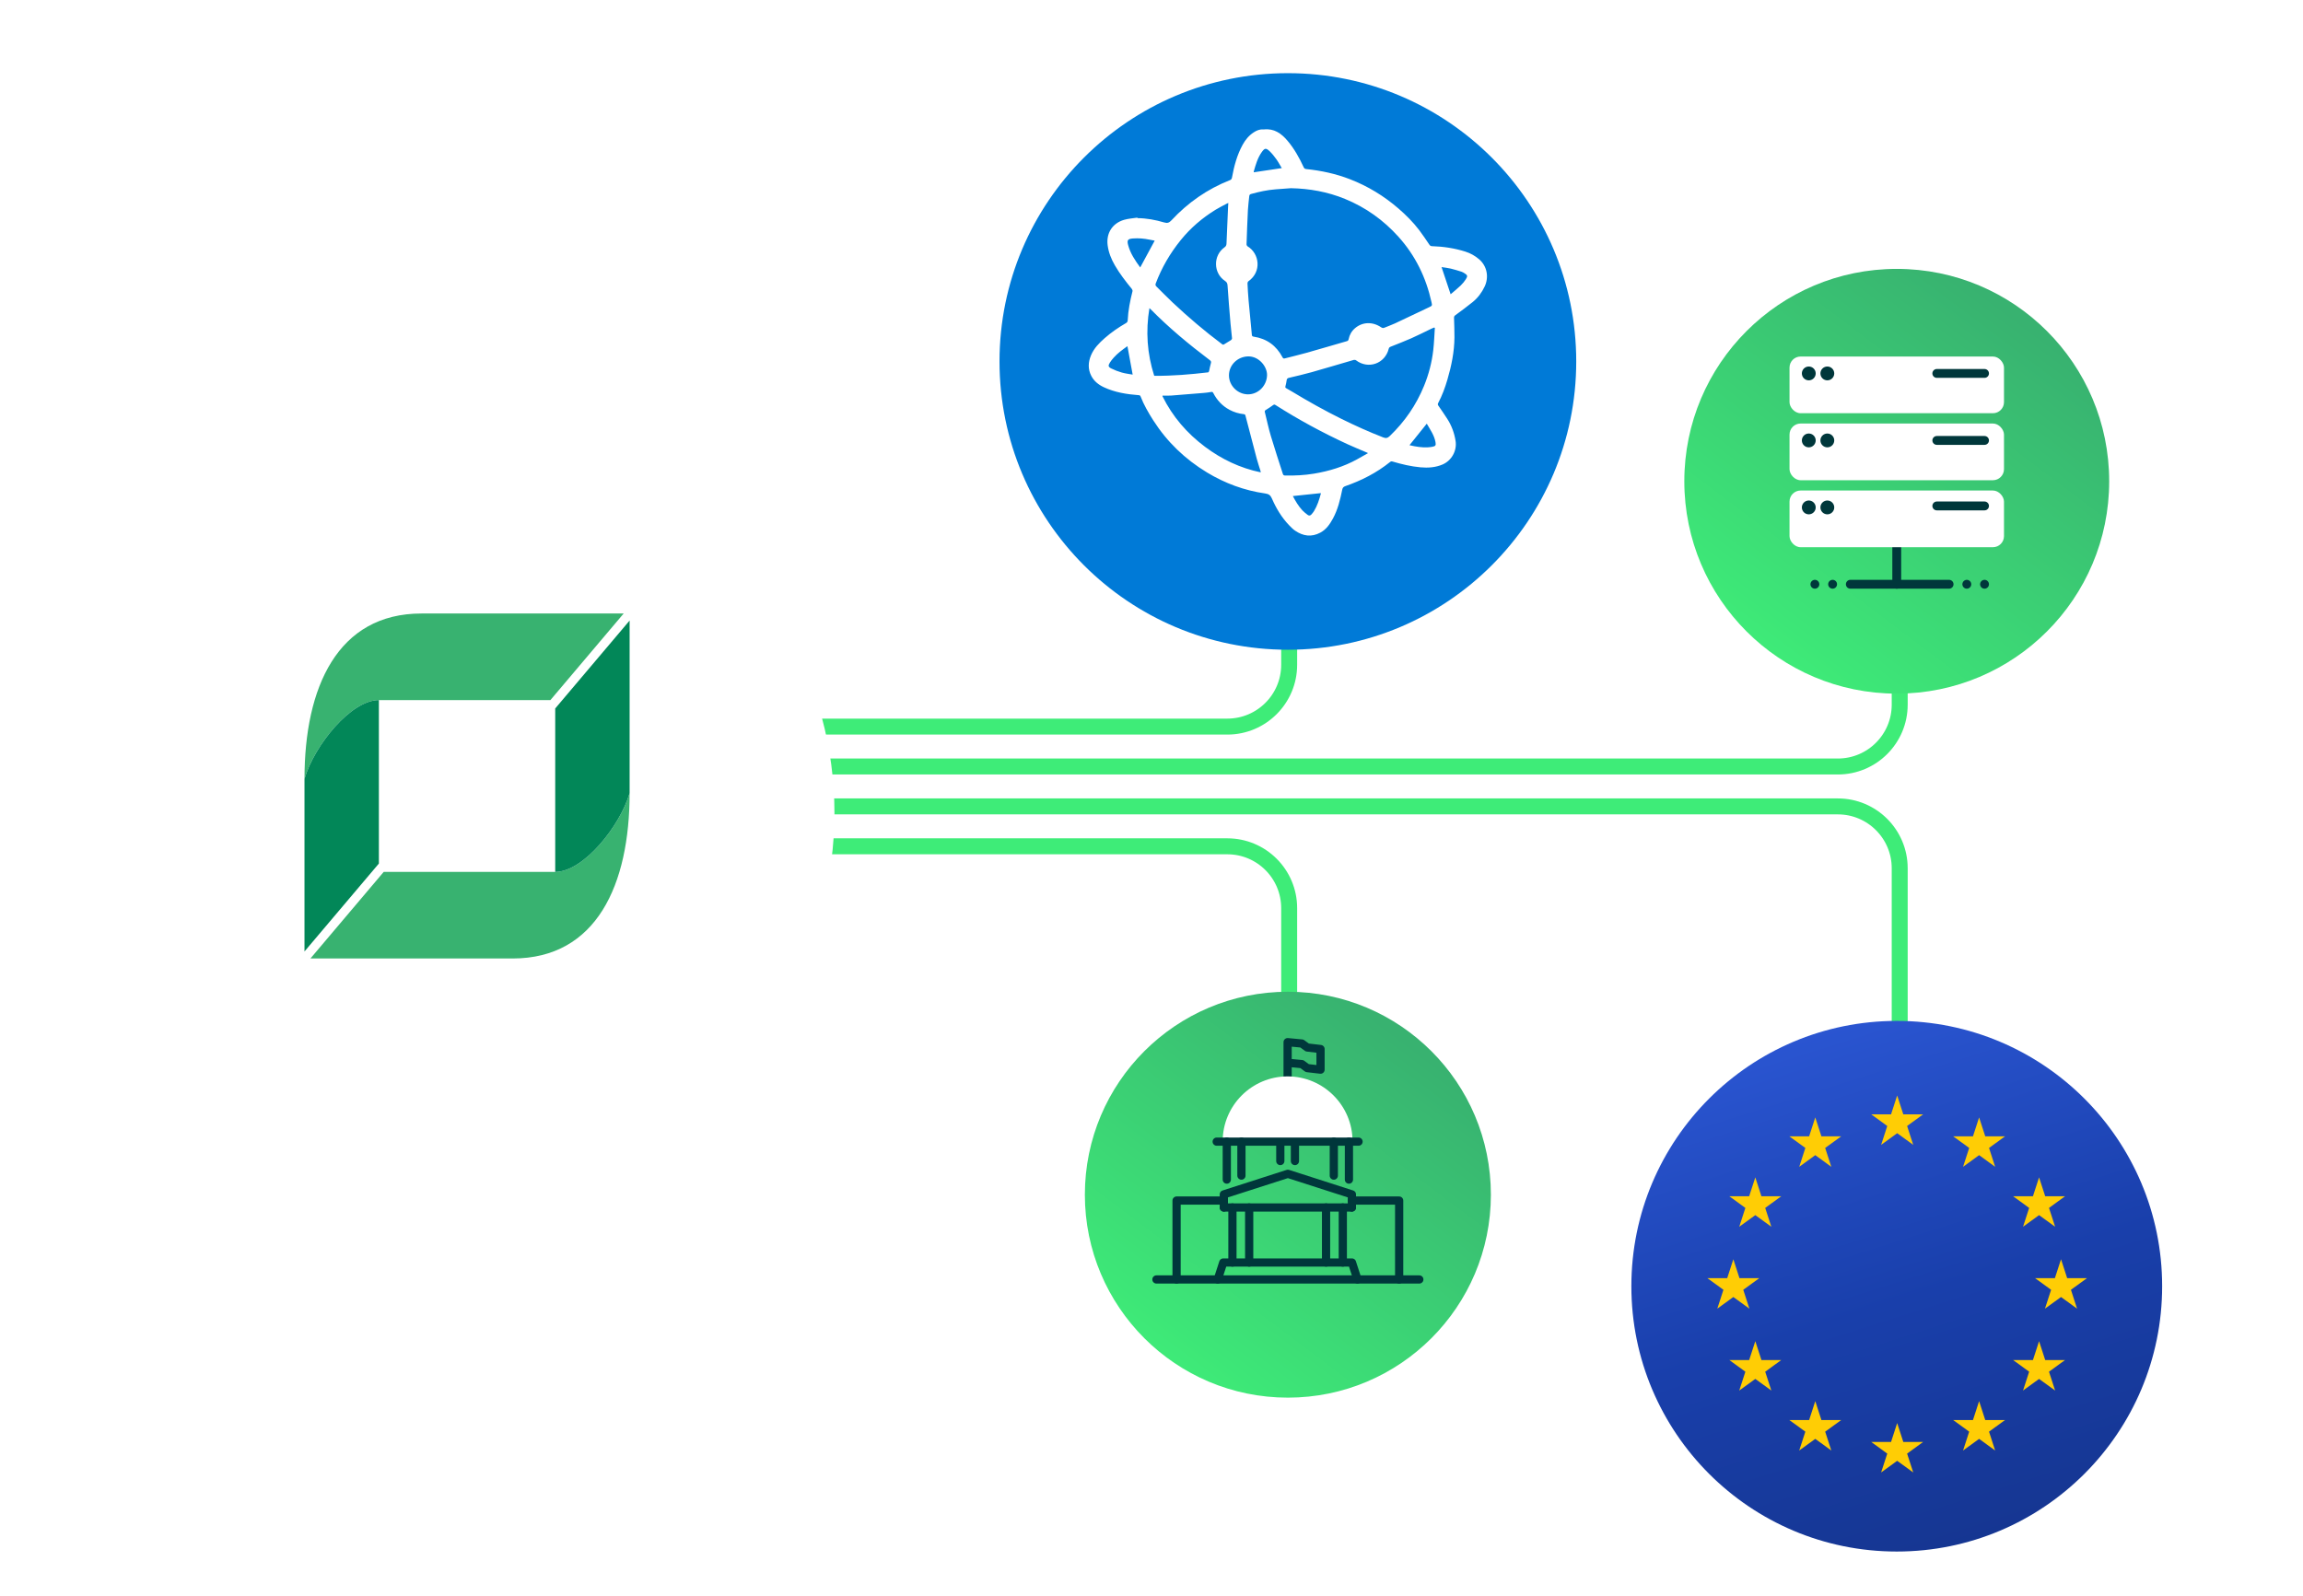
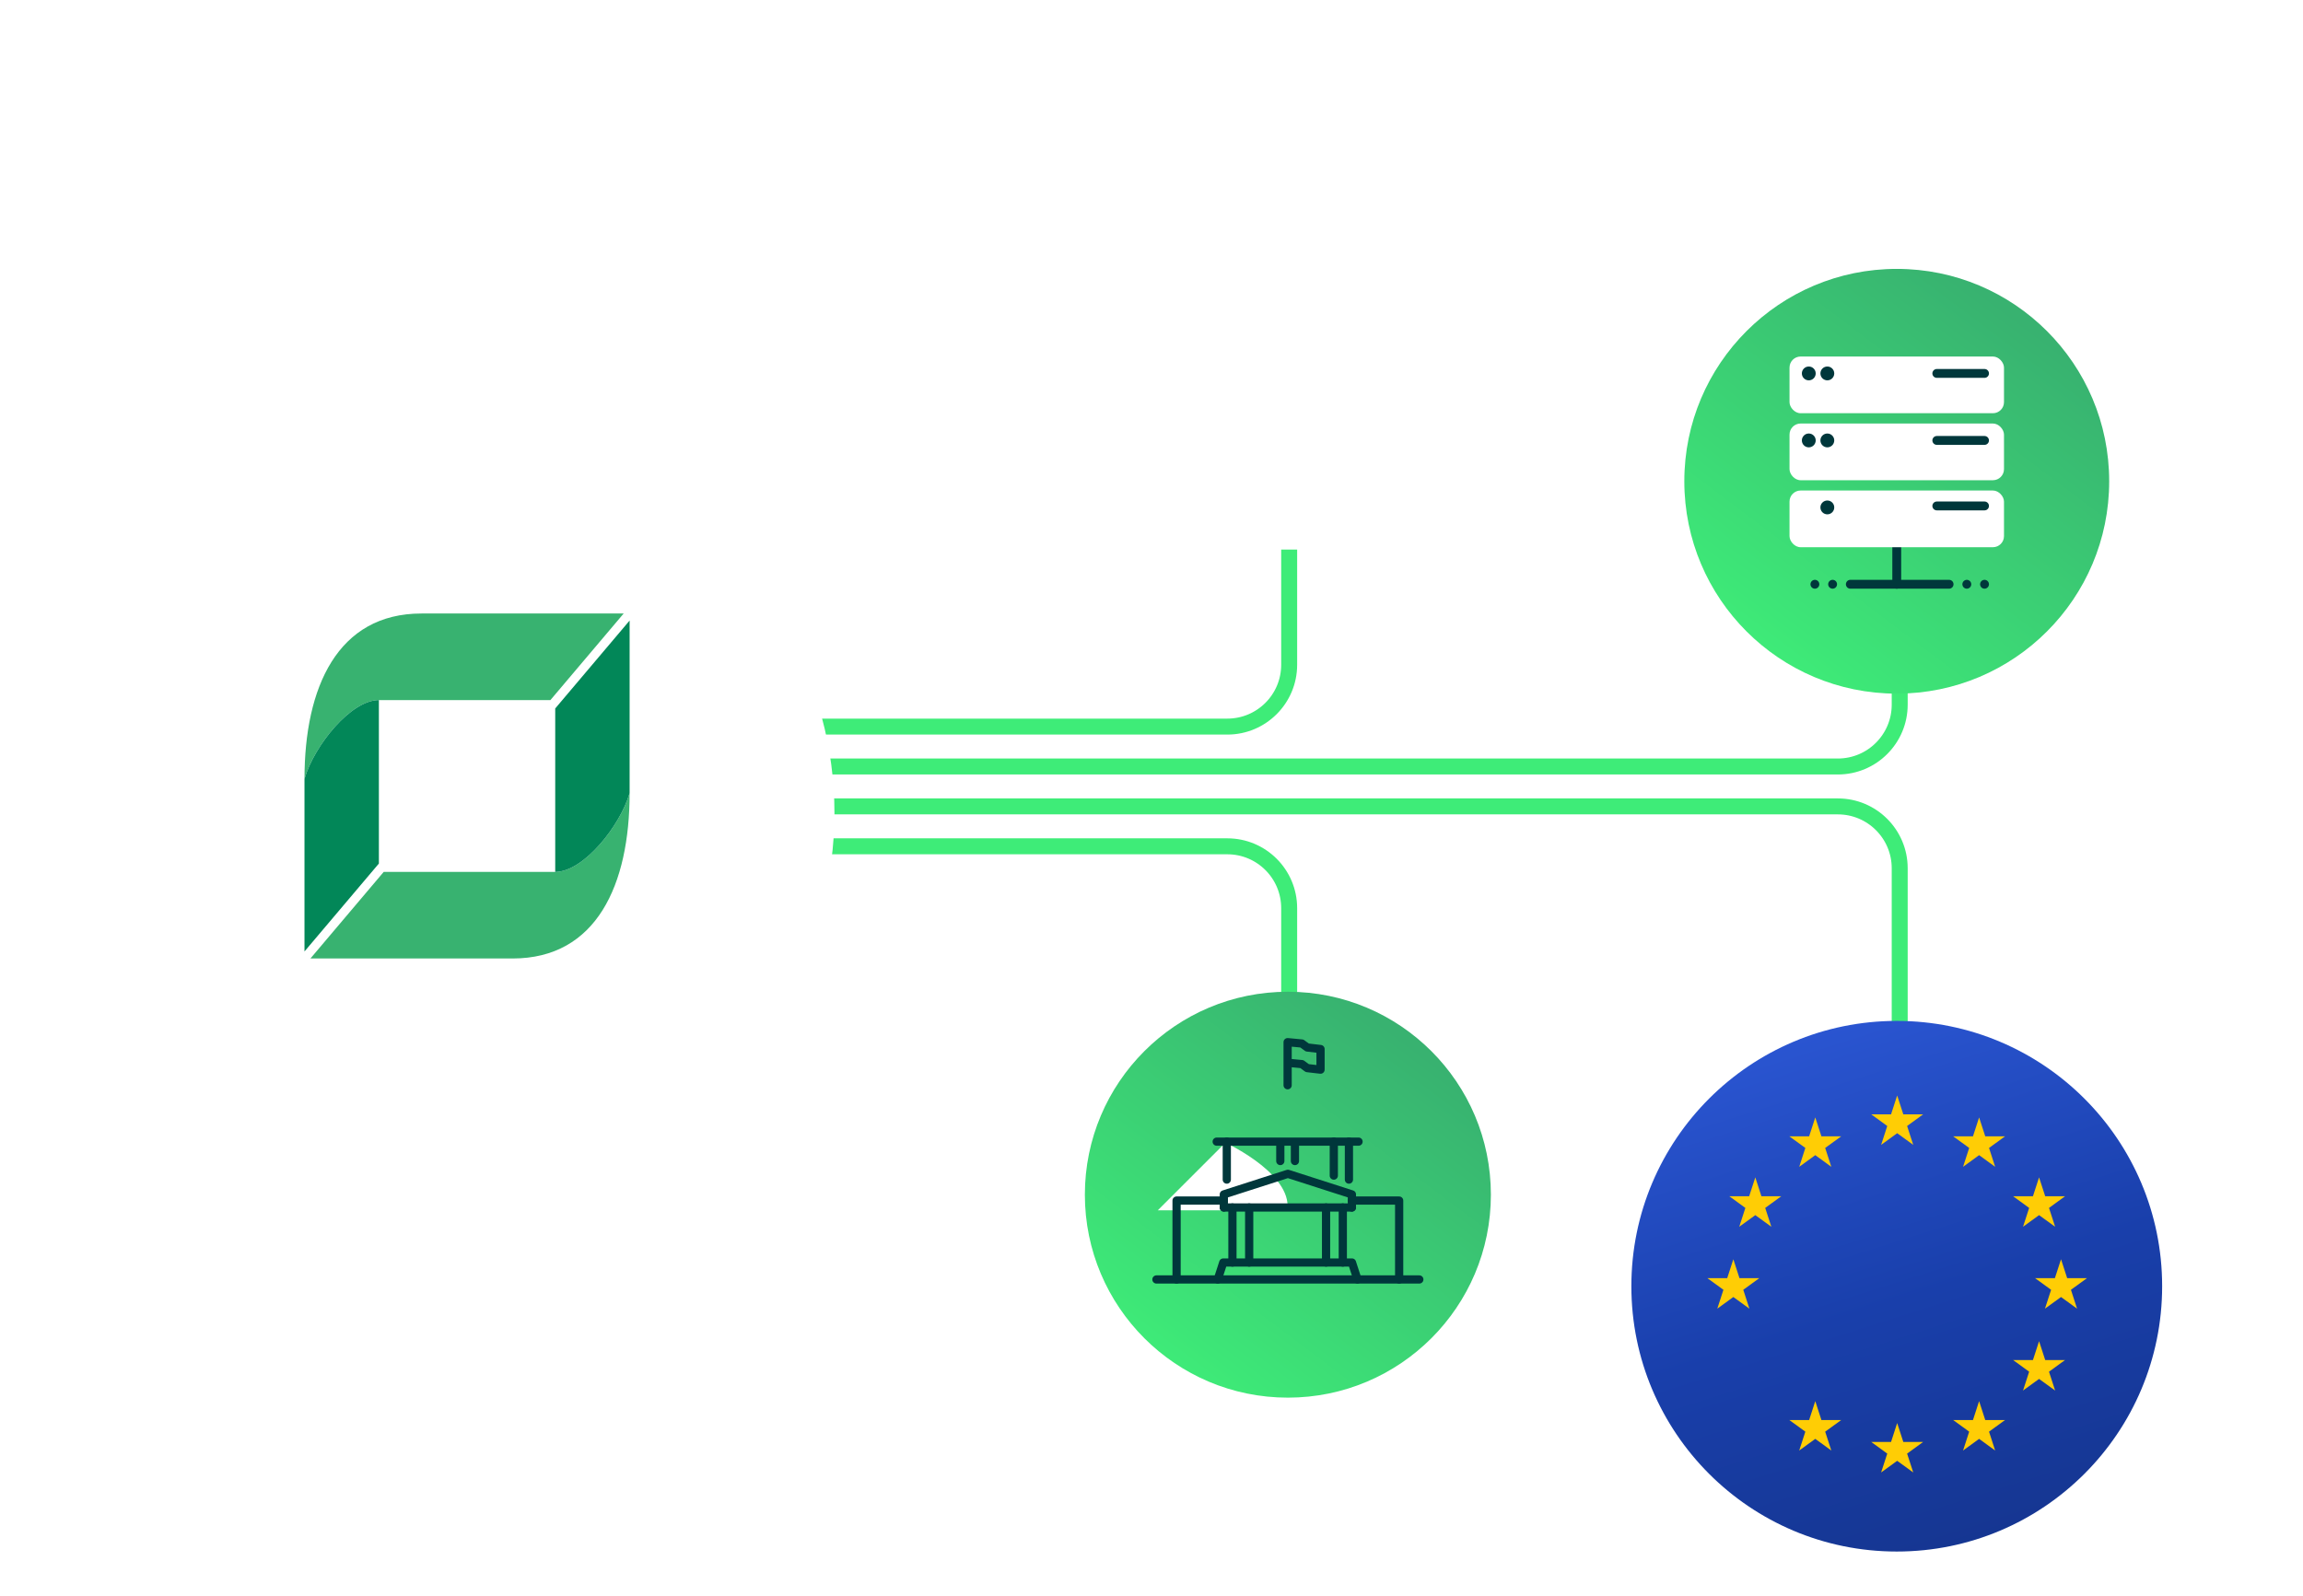
<svg xmlns="http://www.w3.org/2000/svg" xmlns:xlink="http://www.w3.org/1999/xlink" id="Layer_1" data-name="Layer 1" viewBox="0 0 577 400">
  <defs>
    <style>
      .cls-1 {
        fill: #38b270;
      }

      .cls-1, .cls-2, .cls-3, .cls-4, .cls-5, .cls-6, .cls-7, .Graphic_Style, .cls-8, .cls-9, .cls-10, .cls-11, .cls-12 {
        stroke-width: 0px;
      }

      .cls-1, .cls-4 {
        fill-rule: evenodd;
      }

      .cls-13 {
        clip-path: url(#clippath);
      }

      .cls-2, .cls-14, .cls-15, .cls-16 {
        fill: none;
      }

      .cls-14 {
        stroke-width: 2.22px;
      }

      .cls-14, .cls-16 {
        stroke: #00373b;
        stroke-linecap: round;
      }

      .cls-3 {
        fill: url(#radial-gradient);
      }

      .cls-4 {
        fill: #028758;
      }

      .cls-5 {
        fill: url(#linear-gradient-2);
        filter: url(#drop-shadow-61);
      }

      .cls-6 {
        fill: url(#linear-gradient-3);
        filter: url(#drop-shadow-63);
      }

      .cls-15 {
        stroke: #3eec78;
        stroke-miterlimit: 10;
        stroke-width: 4px;
      }

      .cls-7 {
        fill: #007ad7;
        filter: url(#drop-shadow-62);
      }

      .Graphic_Style {
        filter: url(#drop-shadow-65);
      }

      .Graphic_Style, .cls-9 {
        fill: url(#linear-gradient);
      }

      .cls-16 {
        stroke-linejoin: round;
        stroke-width: 2.06px;
      }

      .cls-8 {
        fill: url(#linear-gradient-4);
      }

      .cls-9 {
        filter: url(#drop-shadow-65-2);
      }

      .cls-10 {
        fill: #fff;
      }

      .cls-17 {
        filter: url(#drop-shadow-64);
      }

      .cls-11 {
        fill: #ffcd05;
      }

      .cls-12 {
        fill: #00373b;
      }
    </style>
    <linearGradient id="linear-gradient" x1="100.679" y1="122.841" x2="161.57" y2="399.154" gradientUnits="userSpaceOnUse">
      <stop offset="0" stop-color="#fff" />
      <stop offset="1" stop-color="#fff" />
    </linearGradient>
    <filter id="drop-shadow-65" filterUnits="userSpaceOnUse">
      <feOffset dx="0" dy="6.76" />
      <feGaussianBlur result="blur" stdDeviation="8.449" />
      <feFlood flood-color="#028758" flood-opacity=".2" />
      <feComposite in2="blur" operator="in" />
      <feComposite in="SourceGraphic" />
    </filter>
    <clipPath id="clippath">
      <rect class="cls-2" x="605.728" y="-24.145" width="627.264" height="435.952" />
    </clipPath>
    <radialGradient id="radial-gradient" cx="918.959" cy="138.489" fx="918.959" fy="138.489" r="291.423" gradientUnits="userSpaceOnUse">
      <stop offset="0" stop-color="#fff" />
      <stop offset=".307" stop-color="rgba(255, 255, 255, .659)" stop-opacity=".659" />
      <stop offset=".646" stop-color="rgba(255, 255, 255, .308)" stop-opacity=".308" />
      <stop offset=".885" stop-color="rgba(255, 255, 255, .086)" stop-opacity=".086" />
      <stop offset="1" stop-color="#fff" stop-opacity="0" />
    </radialGradient>
    <linearGradient id="linear-gradient-2" x1="290.47" y1="337.526" x2="351.81" y2="256.067" gradientUnits="userSpaceOnUse">
      <stop offset="0" stop-color="#3eec78" />
      <stop offset="1" stop-color="#38b270" />
    </linearGradient>
    <filter id="drop-shadow-61" filterUnits="userSpaceOnUse">
      <feOffset dx="0" dy="4.635" />
      <feGaussianBlur result="blur-2" stdDeviation="5.793" />
      <feFlood flood-color="#028758" flood-opacity=".4" />
      <feComposite in2="blur-2" operator="in" />
      <feComposite in="SourceGraphic" />
    </filter>
    <filter id="drop-shadow-62" filterUnits="userSpaceOnUse">
      <feOffset dx="0" dy="6.583" />
      <feGaussianBlur result="blur-3" stdDeviation="8.229" />
      <feFlood flood-color="#007cba" flood-opacity=".6" />
      <feComposite in2="blur-3" operator="in" />
      <feComposite in="SourceGraphic" />
    </filter>
    <linearGradient id="linear-gradient-3" x1="441.525" y1="160.503" x2="505.715" y2="75.259" xlink:href="#linear-gradient-2" />
    <filter id="drop-shadow-63" filterUnits="userSpaceOnUse">
      <feOffset dx="0" dy="4.85" />
      <feGaussianBlur result="blur-4" stdDeviation="6.062" />
      <feFlood flood-color="#028758" flood-opacity=".4" />
      <feComposite in2="blur-4" operator="in" />
      <feComposite in="SourceGraphic" />
    </filter>
    <filter id="drop-shadow-64" filterUnits="userSpaceOnUse">
      <feOffset dx="0" dy="10.151" />
      <feGaussianBlur result="blur-5" stdDeviation="12.688" />
      <feFlood flood-color="#031f84" flood-opacity=".4" />
      <feComposite in2="blur-5" operator="in" />
      <feComposite in="SourceGraphic" />
    </filter>
    <linearGradient id="linear-gradient-4" x1="454.906" y1="248.179" x2="497.458" y2="382.282" gradientUnits="userSpaceOnUse">
      <stop offset="0" stop-color="#2a55d1" />
      <stop offset=".505" stop-color="#193fab" />
      <stop offset="1" stop-color="#15358f" />
    </linearGradient>
    <filter id="drop-shadow-65-2" data-name="drop-shadow-65" filterUnits="userSpaceOnUse">
      <feOffset dx="0" dy="6.76" />
      <feGaussianBlur result="blur-6" stdDeviation="8.449" />
      <feFlood flood-color="#028758" flood-opacity=".2" />
      <feComposite in2="blur-6" operator="in" />
      <feComposite in="SourceGraphic" />
    </filter>
  </defs>
  <g class="cls-13">
    <circle class="cls-3" cx="925.704" cy="683.379" r="484.089" />
  </g>
  <path class="cls-15" d="M177.469,202.094h282.99c8.56,0,15.499,6.939,15.499,15.499v84.598" />
  <path class="cls-15" d="M177.469,212.094h130.024c8.56,0,15.499,6.939,15.499,15.499v84.598" />
  <path class="cls-15" d="M177.469,192.094h282.99c8.56,0,15.499-6.939,15.499-15.499v-28.864" />
  <path class="cls-15" d="M177.469,182.094h130.024c8.56,0,15.499-6.939,15.499-15.499v-28.864" />
  <g>
    <circle class="cls-5" cx="322.667" cy="294.769" r="50.861" />
    <g>
      <polyline class="cls-16" points="322.604 266.34 326.176 266.678 327.528 267.676 330.85 268.065 330.85 262.902 327.528 262.513 326.176 261.515 322.604 261.177 322.604 271.975" />
-       <path class="cls-10" d="M306.335,287.055v-1.03c0-8.97,7.298-16.269,16.268-16.269s16.269,7.299,16.269,16.269v1.03h-32.537Z" />
+       <path class="cls-10" d="M306.335,287.055v-1.03s16.269,7.299,16.269,16.269v1.03h-32.537Z" />
      <line class="cls-16" x1="289.733" y1="320.647" x2="355.601" y2="320.647" />
      <polyline class="cls-16" points="338.709 302.61 338.709 299.331 322.665 294.172 306.62 299.331 306.62 302.61" />
      <line class="cls-16" x1="306.62" y1="302.61" x2="338.709" y2="302.61" />
      <g>
        <line class="cls-16" x1="307.365" y1="295.621" x2="307.365" y2="286.107" />
        <polyline class="cls-16" points="294.782 320.647 294.782 300.876 306.62 300.876" />
      </g>
      <g>
        <line class="cls-16" x1="337.964" y1="295.621" x2="337.964" y2="286.107" />
        <polyline class="cls-16" points="350.548 320.647 350.548 300.876 338.709 300.876" />
      </g>
      <line class="cls-16" x1="304.834" y1="286.107" x2="340.373" y2="286.107" />
      <polyline class="cls-16" points="340.11 320.647 338.731 316.403 322.604 316.403 306.476 316.403 305.097 320.647" />
      <g>
        <g>
          <line class="cls-16" x1="336.43" y1="302.61" x2="336.43" y2="316.403" />
          <line class="cls-16" x1="332.234" y1="302.61" x2="332.234" y2="316.403" />
        </g>
        <g>
          <line class="cls-16" x1="312.973" y1="302.61" x2="312.973" y2="316.403" />
          <line class="cls-16" x1="308.777" y1="302.61" x2="308.777" y2="316.403" />
        </g>
      </g>
      <g>
        <line class="cls-16" x1="320.771" y1="290.969" x2="320.771" y2="286.557" />
        <line class="cls-16" x1="324.437" y1="286.557" x2="324.437" y2="290.969" />
      </g>
-       <line class="cls-16" x1="311.031" y1="286.107" x2="311.031" y2="294.621" />
      <line class="cls-16" x1="334.176" y1="286.107" x2="334.176" y2="294.621" />
    </g>
  </g>
  <g>
-     <circle class="cls-7" cx="322.667" cy="84.001" r="72.247" />
    <path class="cls-10" d="M284.984,54.669c2.286.013,4.514.434,6.69,1.079.806.239,1.249.085,1.822-.531,4.129-4.441,8.994-7.84,14.65-10.067.353-.139.461-.332.523-.674.522-2.864,1.265-5.658,2.684-8.229.687-1.245,1.574-2.313,2.781-3.093.705-.455,1.45-.776,2.313-.717.072.005.145.007.217-.001,2.553-.286,4.361,1.004,5.901,2.819,1.705,2.008,2.97,4.292,4.069,6.671.129.28.293.404.612.438,3.759.394,7.422,1.173,10.964,2.546,4.494,1.741,8.539,4.21,12.168,7.349,1.89,1.635,3.662,3.41,5.184,5.402.901,1.18,1.717,2.427,2.554,3.655.171.25.345.368.66.378,2.841.087,5.633.502,8.348,1.359,1.292.408,2.458,1.056,3.488,1.952,2.005,1.742,2.444,4.496,1.362,6.791-.714,1.513-1.696,2.835-2.985,3.887-1.43,1.167-2.928,2.253-4.412,3.352-.255.189-.288.386-.28.662.045,1.616.116,3.233.105,4.85-.026,3.623-.75,7.135-1.767,10.597-.595,2.025-1.317,3.999-2.31,5.866-.133.25-.107.434.056.669.75,1.078,1.495,2.161,2.206,3.265,1.1,1.708,1.79,3.577,2.102,5.587.377,2.425-1.003,4.912-3.272,5.88-1.775.757-3.631.876-5.525.706-2.382-.214-4.695-.765-6.98-1.444-.273-.081-.455-.041-.666.129-3.354,2.702-7.133,4.621-11.183,6.031-.464.162-.675.388-.775.883-.51,2.505-1.105,4.992-2.342,7.261-.773,1.418-1.679,2.733-3.168,3.522-2.201,1.166-4.293.861-6.28-.491-.555-.377-1.038-.874-1.508-1.36-1.89-1.957-3.258-4.266-4.336-6.739-.347-.797-.789-1.112-1.645-1.234-5.236-.743-10.113-2.546-14.627-5.282-5.47-3.315-9.982-7.638-13.437-13.043-1.222-1.912-2.356-3.87-3.179-5.993-.095-.245-.231-.3-.478-.319-3.007-.229-5.962-.697-8.726-1.991-1.342-.628-2.469-1.52-3.154-2.856-.868-1.69-.782-3.426-.065-5.144.732-1.755,2.035-3.071,3.429-4.298,1.642-1.444,3.438-2.68,5.331-3.772.281-.163.423-.366.437-.683.106-2.479.595-4.894,1.199-7.291.043-.17-.039-.43-.155-.573-1.544-1.894-3.045-3.819-4.269-5.939-.9-1.558-1.567-3.211-1.802-5.015-.391-3.01,1.162-5.508,4.098-6.376,1.079-.319,2.236-.378,3.357-.556.005.041.011.083.016.124ZM323.405,47.166c-1.266.094-2.531.186-3.797.281-2.095.158-4.135.607-6.156,1.165-.298.082-.43.243-.458.536-.113,1.164-.28,2.326-.339,3.493-.144,2.856-.245,5.715-.342,8.573-.006.173.119.431.262.518,2.998,1.823,3.574,6.376.209,8.754-.138.097-.244.352-.235.527.072,1.428.147,2.857.275,4.281.258,2.876.554,5.748.82,8.623.029.307.147.405.442.449,3.291.491,5.689,2.249,7.236,5.177.156.295.301.35.606.27,1.771-.464,3.556-.874,5.318-1.37,3.413-.96,6.813-1.966,10.22-2.949.267-.077.37-.223.429-.509.223-1.092.755-2.023,1.611-2.749,1.853-1.571,4.369-1.665,6.5-.23.294.198.534.257.869.113.874-.376,1.781-.677,2.642-1.079,2.848-1.328,5.684-2.683,8.52-4.038.812-.388.807-.403.615-1.272-1.364-6.182-4.04-11.694-8.3-16.418-3.755-4.165-8.187-7.336-13.388-9.465-4.353-1.781-8.872-2.59-13.559-2.682ZM359.49,82.161l-.168-.08c-.223.092-.45.175-.667.279-1.691.81-3.361,1.665-5.074,2.424-1.686.748-3.414,1.402-5.126,2.09-.251.101-.439.207-.514.512-.917,3.752-5.132,5.238-8.198,2.91-.138-.105-.4-.143-.57-.094-3.503,1.014-6.994,2.071-10.504,3.061-1.9.536-3.829.974-5.751,1.43-.352.083-.5.245-.552.583-.08.512-.164,1.028-.308,1.525-.074.256-.015.373.187.487.514.292,1.03.583,1.536.889,4.002,2.42,8.079,4.704,12.271,6.78,3.439,1.703,6.934,3.278,10.513,4.668.694.27,1.108.153,1.641-.359,3.742-3.593,6.617-7.761,8.579-12.568,1.175-2.878,1.95-5.859,2.307-8.937.215-1.858.271-3.735.399-5.604ZM307.751,50.862c-.197.086-.328.133-.449.199-.913.494-1.849.952-2.733,1.495-3.336,2.05-6.272,4.557-8.744,7.615-2.665,3.296-4.773,6.898-6.263,10.866-.122.324-.067.534.169.766,1.372,1.345,2.704,2.732,4.105,4.046,3.932,3.689,8.03,7.185,12.355,10.409.17.127.291.171.492.041.569-.365,1.167-.687,1.732-1.059.134-.088.272-.311.259-.458-.11-1.251-.278-2.497-.383-3.748-.266-3.166-.531-6.332-.738-9.502-.035-.541-.19-.83-.629-1.121-2.96-1.964-3.024-6.386-.119-8.437.386-.273.473-.55.489-.985.113-3.045.256-6.09.391-9.134.014-.308.04-.615.066-.994ZM291.301,99.139c-.017.054-.035.108-.052.161,2.519,5.101,6.136,9.292,10.679,12.686,4.17,3.116,8.774,5.318,13.945,6.394-.026-.16-.031-.259-.059-.351-.313-1.018-.665-2.026-.94-3.054-.962-3.606-1.901-7.219-2.838-10.832-.062-.241-.173-.322-.409-.348-1.26-.138-2.465-.495-3.578-1.093-1.793-.963-3.134-2.389-4.063-4.196-.127-.246-.24-.331-.528-.279-.595.109-1.198.187-1.801.238-2.746.232-5.493.462-8.241.666-.702.052-1.41.008-2.115.008ZM342.757,113.553c-.23-.106-.332-.156-.436-.201-1.589-.683-3.195-1.329-4.765-2.054-6.216-2.869-12.223-6.126-18-9.803-.238-.152-.376-.129-.599.034-.593.433-1.205.843-1.834,1.222-.237.143-.286.281-.226.522.494,1.986.909,3.996,1.492,5.956.953,3.203,2.014,6.374,3.03,9.559.085.267.249.374.545.381,2.432.054,4.855-.071,7.253-.469,3.793-.63,7.437-1.735,10.819-3.607.88-.487,1.752-.99,2.721-1.538ZM289.173,94.151c.06.017.087.031.115.032,4.484.037,8.942-.347,13.391-.865.097-.011.222-.19.251-.311.155-.643.239-1.306.439-1.934.123-.386.061-.575-.256-.814-5.238-3.957-10.282-8.139-14.889-12.829-.063-.064-.144-.11-.247-.187-.961,5.774-.565,11.396,1.195,16.908ZM312.7,98.826c2.587-.007,4.689-2.188,4.749-4.801.05-2.166-2.056-4.791-4.788-4.707-2.613.081-4.752,2.147-4.756,4.749-.004,2.584,2.194,4.766,4.795,4.76ZM285.673,67.022c1.204-2.228,2.403-4.445,3.631-6.717-.404-.076-.837-.152-1.268-.241-1.392-.288-2.796-.416-4.216-.302-1.249.101-1.495.423-1.183,1.621.556,2.138,1.783,3.916,3.035,5.639ZM283.782,93.885c-.449-2.439-.879-4.777-1.312-7.131-1.214.87-2.435,1.74-3.435,2.87-.352.398-.697.813-.974,1.264-.461.749-.41,1.073.369,1.46.843.42,1.739.763,2.645,1.019.891.252,1.825.355,2.707.517ZM321.143,42.131c-.465-.769-.867-1.54-1.369-2.238-.519-.721-1.077-1.433-1.723-2.038-.881-.826-1.217-.734-1.917.245-1.044,1.46-1.522,3.151-2.003,4.841-.026.09-.003.193-.003.237,2.332-.348,4.643-.693,7.015-1.048ZM361.172,66.936c.764,2.289,1.503,4.506,2.272,6.811.858-.741,1.725-1.435,2.524-2.2.495-.474.94-1.022,1.308-1.599.487-.763.389-1.016-.39-1.487-.234-.141-.474-.291-.731-.371-.892-.279-1.784-.565-2.693-.778-.751-.176-1.526-.254-2.29-.376ZM323.913,124.32c.658,1.253,1.387,2.494,2.367,3.559.396.431.878.786,1.339,1.153.339.27.68.202.956-.115.226-.26.454-.526.634-.819.836-1.365,1.319-2.873,1.726-4.408.012-.046-.016-.103-.017-.106-2.341.246-4.653.488-7.005.735ZM357.469,106.177c-1.467,1.826-2.888,3.595-4.333,5.394.445.094.852.189,1.262.265,1.469.27,2.944.413,4.429.137.832-.155.977-.338.823-1.181-.317-1.733-1.332-3.136-2.18-4.614Z" />
  </g>
  <g>
    <circle class="cls-6" cx="475.218" cy="115.76" r="53.224" />
    <g>
      <line class="cls-14" x1="475.218" y1="135.823" x2="475.218" y2="146.421" />
      <line class="cls-14" x1="463.586" y1="146.421" x2="488.33" y2="146.421" />
      <line class="cls-14" x1="492.77" y1="146.421" x2="492.77" y2="146.421" />
      <line class="cls-14" x1="497.209" y1="146.421" x2="497.209" y2="146.421" />
      <line class="cls-14" x1="454.707" y1="146.421" x2="454.707" y2="146.421" />
      <line class="cls-14" x1="459.146" y1="146.421" x2="459.146" y2="146.421" />
      <rect class="cls-10" x="448.35" y="122.929" width="53.736" height="14.211" rx="2.777" ry="2.777" />
      <rect class="cls-10" x="448.35" y="106.139" width="53.736" height="14.211" rx="2.777" ry="2.777" />
      <rect class="cls-10" x="448.35" y="89.349" width="53.736" height="14.211" rx="2.777" ry="2.777" />
      <circle class="cls-12" cx="453.178" cy="93.585" r="1.734" />
      <circle class="cls-12" cx="457.825" cy="93.585" r="1.734" />
      <circle class="cls-12" cx="453.178" cy="110.376" r="1.734" />
      <circle class="cls-12" cx="457.825" cy="110.376" r="1.734" />
-       <circle class="cls-12" cx="453.178" cy="127.165" r="1.734" />
      <circle class="cls-12" cx="457.825" cy="127.165" r="1.734" />
      <line class="cls-14" x1="485.254" y1="93.585" x2="497.209" y2="93.585" />
      <line class="cls-14" x1="485.254" y1="110.376" x2="497.209" y2="110.376" />
      <line class="cls-14" x1="485.254" y1="126.794" x2="497.209" y2="126.794" />
    </g>
  </g>
  <g class="cls-17">
    <circle class="cls-8" cx="475.218" cy="312.191" r="66.491" />
    <polygon class="cls-11" points="475.324 264.389 473.791 269.112 468.82 269.112 472.839 272.037 471.303 276.767 475.324 273.842 479.347 276.767 477.811 272.037 481.831 269.112 476.859 269.112 475.324 264.389" />
    <polygon class="cls-11" points="476.859 351.214 475.324 346.483 473.791 351.214 468.82 351.214 472.839 354.138 471.303 358.862 475.324 355.944 479.347 358.862 477.811 354.138 481.831 351.214 476.859 351.214" />
    <polygon class="cls-11" points="434.276 314.897 438.296 317.815 436.764 313.084 440.784 310.166 435.812 310.166 434.276 305.436 432.74 310.166 427.768 310.166 431.792 313.084 430.256 317.815 434.276 314.897" />
    <polygon class="cls-11" points="454.803 269.889 453.267 274.619 448.296 274.619 452.316 277.537 450.783 282.267 454.803 279.342 458.823 282.267 457.284 277.537 461.311 274.619 456.339 274.619 454.803 269.889" />
    <polygon class="cls-11" points="439.78 284.913 438.24 289.643 433.269 289.643 437.289 292.568 435.753 297.291 439.78 294.373 443.8 297.291 442.26 292.568 446.28 289.643 441.308 289.643 439.78 284.913" />
-     <polygon class="cls-11" points="441.316 330.69 439.78 325.966 438.24 330.69 433.269 330.69 437.289 333.615 435.753 338.338 439.78 335.42 443.8 338.338 442.26 333.615 446.28 330.69 441.316 330.69" />
    <polygon class="cls-11" points="456.339 345.721 454.803 340.99 453.267 345.721 448.296 345.721 452.316 348.639 450.776 353.369 454.803 350.444 458.823 353.369 457.284 348.639 461.311 345.721 456.339 345.721" />
    <polygon class="cls-11" points="522.885 310.166 517.914 310.166 516.374 305.436 514.838 310.166 509.867 310.166 513.887 313.084 512.351 317.815 516.374 314.897 520.394 317.815 518.859 313.084 522.885 310.166" />
    <polygon class="cls-11" points="495.851 269.889 494.315 274.619 489.346 274.619 493.366 277.537 491.83 282.267 495.851 279.342 499.87 282.267 498.338 277.537 502.358 274.619 497.387 274.619 495.851 269.889" />
    <polygon class="cls-11" points="508.39 292.568 506.854 297.291 510.874 294.373 514.898 297.291 513.362 292.568 517.382 289.643 512.41 289.643 510.874 284.913 509.338 289.643 504.37 289.643 508.39 292.568" />
    <polygon class="cls-11" points="512.41 330.69 510.874 325.966 509.338 330.69 504.37 330.69 508.39 333.615 506.854 338.338 510.874 335.42 514.898 338.338 513.362 333.615 517.382 330.69 512.41 330.69" />
    <polygon class="cls-11" points="497.387 345.721 495.851 340.99 494.315 345.721 489.346 345.721 493.366 348.639 491.83 353.369 495.851 350.444 499.87 353.369 498.338 348.639 502.358 345.721 497.387 345.721" />
  </g>
  <g>
    <circle class="cls-9" cx="117.017" cy="196.979" r="92.051" />
    <g id="Badge">
      <g>
        <path class="cls-1" d="M128.431,240.208h-50.653s18.354-21.697,18.354-21.697h42.974c7.021,0,16.18-11.366,18.64-19.743,0,22.901-8.26,41.44-29.315,41.44Z" />
        <path class="cls-4" d="M157.746,198.768v-43.255s-18.64,22.035-18.64,22.035v40.963c7.021,0,16.18-11.366,18.64-19.743Z" />
        <path class="cls-1" d="M105.603,153.751h50.653s-18.354,21.697-18.354,21.697h-42.974c-7.021,0-16.18,11.366-18.64,19.743,0-22.901,8.26-41.44,29.315-41.44Z" />
        <path class="cls-4" d="M76.287,195.191v43.255l18.64-22.035v-40.963c-7.021,0-16.18,11.366-18.64,19.743Z" />
      </g>
    </g>
  </g>
</svg>